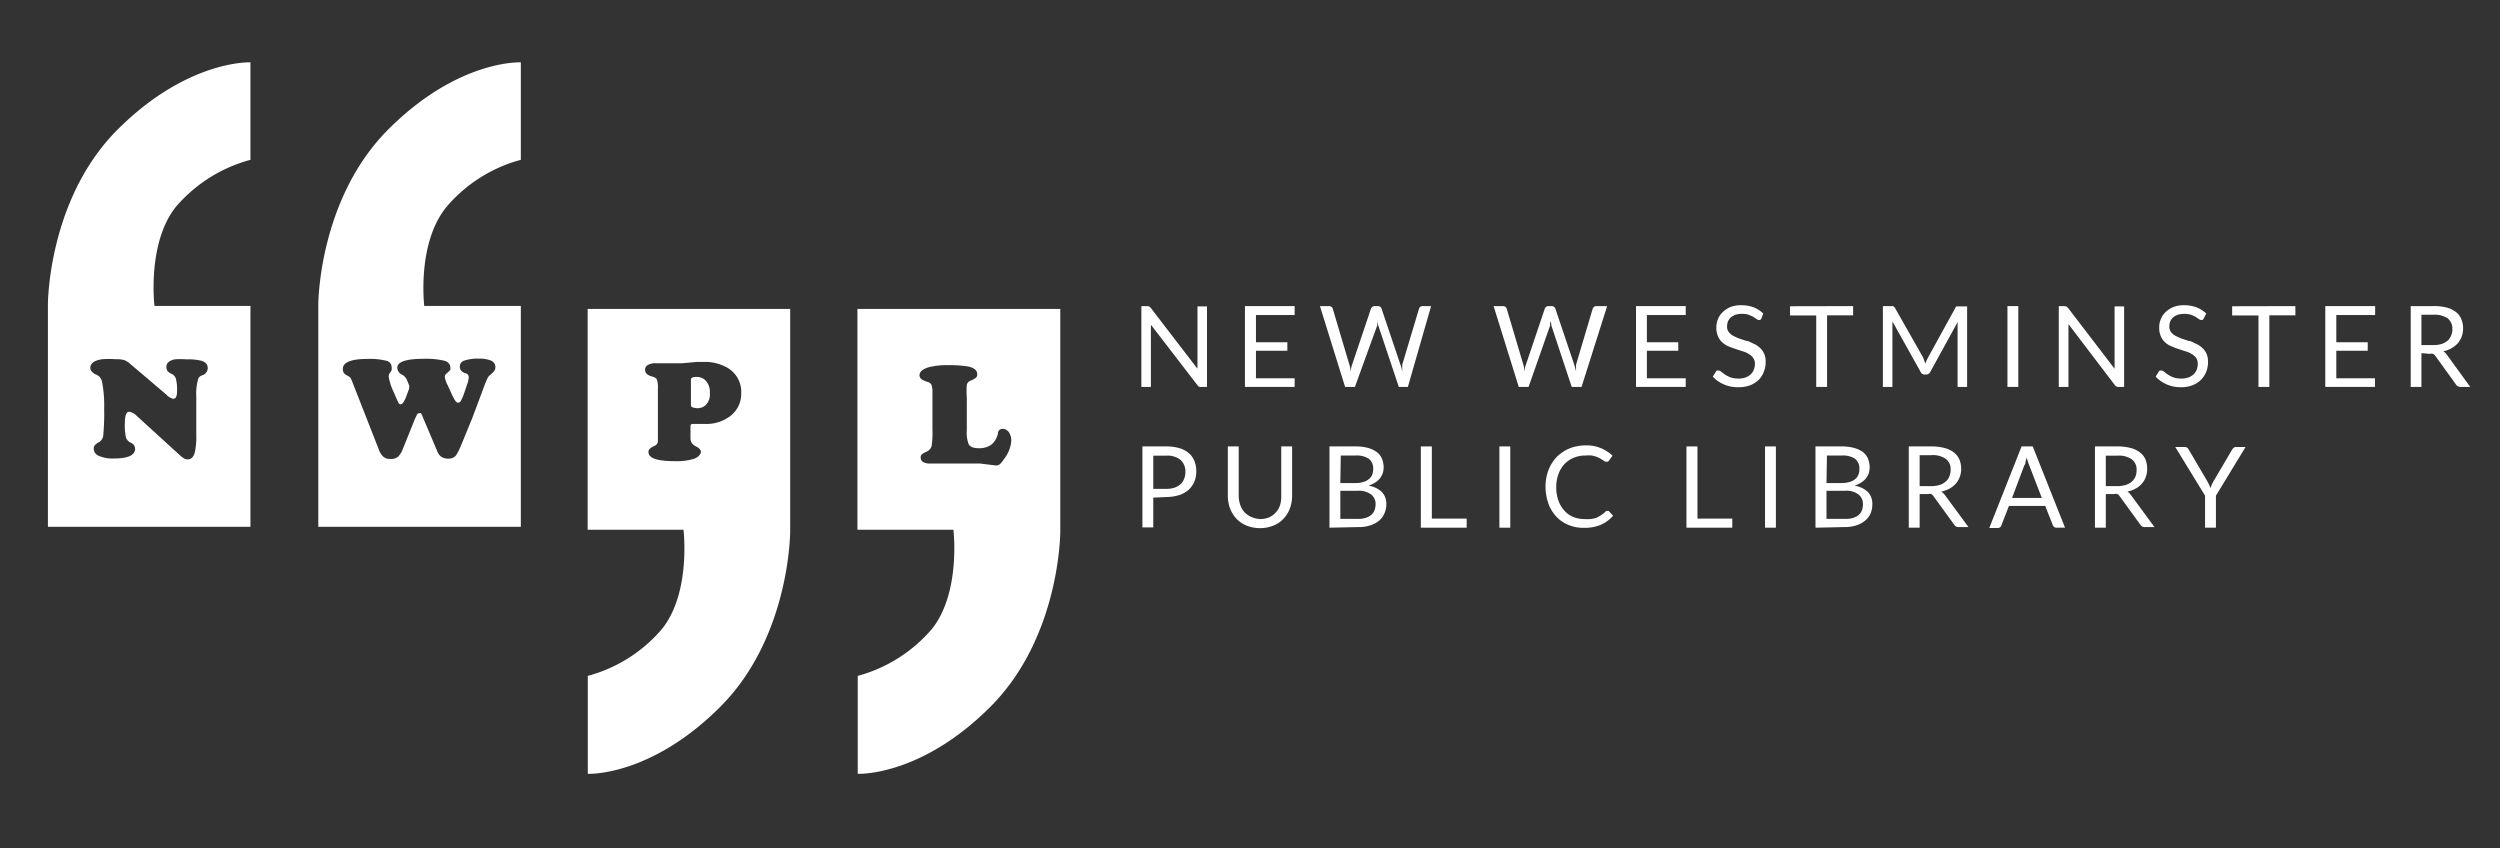
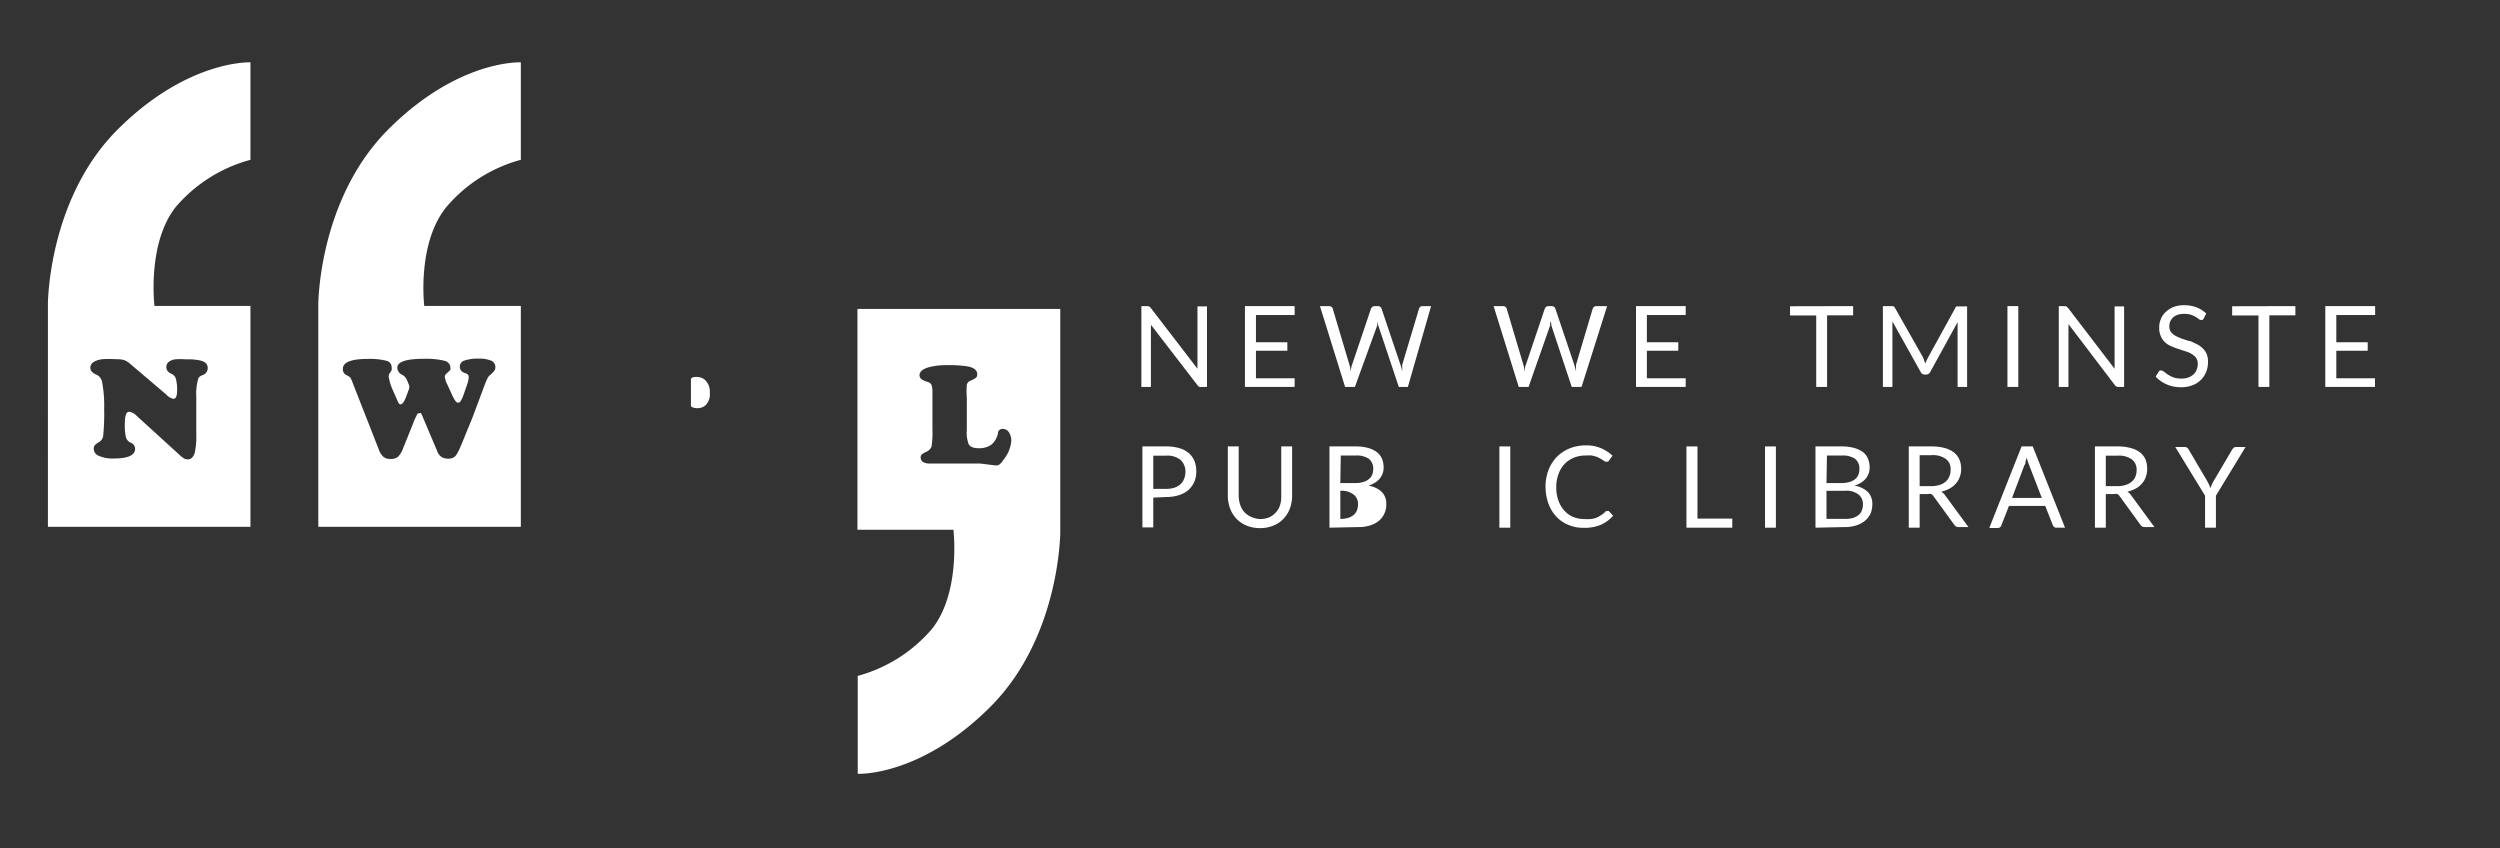
<svg xmlns="http://www.w3.org/2000/svg" id="Layer_1" data-name="Layer 1" viewBox="0 0 168 57">
  <rect x="0" y="0" width="168" height="57" fill="#333333" stroke="none" />
  <defs>
    <style>.cls-1{fill:#fff;}</style>
  </defs>
  <title>NWPL-Logo-WHITE</title>
  <path class="cls-1" d="M16.83,10.74V4.19S12.63,4,7.92,8.69s-4.7,11.77-4.7,11.77V35.4H16.83V20.56H10.38s-.51-4.2,1.43-6.65A10,10,0,0,1,16.83,10.74ZM11.17,26.51a.91.91,0,0,0,.48.29c.16,0,.25-.17.25-.53a2.92,2.92,0,0,0-.08-.82.54.54,0,0,0-.3-.33.7.7,0,0,1-.26-.19.46.46,0,0,1-.08-.27c0-.26.19-.43.55-.51a4.49,4.49,0,0,1,.79,0,3.62,3.62,0,0,1,1,.09c.3.09.44.25.44.5a.5.5,0,0,1-.35.47.67.67,0,0,0-.2.11.28.28,0,0,0-.09.14,3.56,3.56,0,0,0-.13,1.2v2.53a5.09,5.09,0,0,1-.1,1.22c-.09.3-.24.46-.47.46a.49.49,0,0,1-.25-.06,2.32,2.32,0,0,1-.36-.29L9.17,27.93a.87.87,0,0,0-.49-.26c-.2,0-.29.27-.29.8a3.65,3.65,0,0,0,.07.91.6.6,0,0,0,.3.36.45.45,0,0,1,.32.41c0,.44-.47.66-1.42.66a2.25,2.25,0,0,1-1-.17.52.52,0,0,1-.36-.48.36.36,0,0,1,.07-.24,1.13,1.13,0,0,1,.3-.22.59.59,0,0,0,.27-.47A15.46,15.46,0,0,0,7,27.46a8.52,8.52,0,0,0-.14-1.8.76.76,0,0,0-.14-.3.7.7,0,0,0-.26-.19.77.77,0,0,1-.3-.21.36.36,0,0,1-.09-.24c0-.31.27-.5.79-.58a6.8,6.8,0,0,1,.94,0,1.81,1.81,0,0,1,.55.06,1.32,1.32,0,0,1,.42.27Z" />
  <path class="cls-1" d="M35,10.74V4.19s-4.19-.21-8.9,4.5-4.71,11.77-4.71,11.77V35.4H35V20.56H28.51S28,16.36,30,13.91A9.93,9.93,0,0,1,35,10.74ZM28.51,24.11a5.33,5.33,0,0,1,1.39.14.54.54,0,0,1,.26.17.36.36,0,0,1,.1.25.36.36,0,0,1,0,.19,3.21,3.21,0,0,1-.25.24.29.29,0,0,0-.12.21,1.52,1.52,0,0,0,.18.55l.27.59a2.69,2.69,0,0,0,.27.5.22.22,0,0,0,.17.11.21.21,0,0,0,.19-.13,2.38,2.38,0,0,0,.21-.48l.23-.67a1.63,1.63,0,0,0,.09-.43.26.26,0,0,0-.2-.26c-.27-.08-.4-.23-.4-.45a.41.41,0,0,1,.31-.41,2.82,2.82,0,0,1,1-.13,1.94,1.94,0,0,1,.72.11.47.47,0,0,1,.36.45.43.43,0,0,1-.06.24,1.53,1.53,0,0,1-.26.27.7.7,0,0,0-.2.23,5,5,0,0,0-.22.52l-.83,2.22c-.42,1-.67,1.65-.76,1.84a3.74,3.74,0,0,1-.26.53.55.55,0,0,1-.24.24.66.66,0,0,1-.34.07.81.81,0,0,1-.46-.12.82.82,0,0,1-.29-.41L28.4,28a1.7,1.7,0,0,0-.11-.23.14.14,0,0,0-.11,0c-.07,0-.12,0-.17.12a5.28,5.28,0,0,0-.27.62l-.65,1.61a1.49,1.49,0,0,1-.35.58.73.73,0,0,1-.5.14.68.68,0,0,1-.47-.14,1.15,1.15,0,0,1-.32-.51l-1.76-4.49a1.86,1.86,0,0,0-.15-.33,1.56,1.56,0,0,0-.25-.16.42.42,0,0,1-.25-.42c0-.45.56-.67,1.67-.67a4.54,4.54,0,0,1,1.24.12.45.45,0,0,1,.37.47.63.63,0,0,1,0,.16,1.28,1.28,0,0,1-.14.22.4.4,0,0,0-.06.22,3.64,3.64,0,0,0,.32,1l.2.46c.08.19.14.3.16.34a.14.14,0,0,0,.12.06c.12,0,.25-.18.38-.53l.2-.54a.51.51,0,0,0,0-.09.44.44,0,0,0,0-.1l-.14-.34a.73.73,0,0,0-.32-.38.54.54,0,0,1-.34-.46C26.68,24.31,27.29,24.11,28.51,24.11Z" />
  <path class="cls-1" d="M46.79,25.33q-.36,0-.36.18v1.62c0,.13,0,.2.08.23a.91.91,0,0,0,.35.07.79.79,0,0,0,.53-.18,1,1,0,0,0,.31-.85,1.08,1.08,0,0,0-.36-.9A.86.86,0,0,0,46.79,25.33Z" />
-   <path class="cls-1" d="M39.49,20.76V35.6h6.44s.52,4.19-1.43,6.65a9.93,9.93,0,0,1-5,3.17V52s4.19.21,8.9-4.5S53.1,35.7,53.1,35.7V20.76Zm9.61,7.18a2.65,2.65,0,0,1-1.7.55l-.62,0-.24,0c-.09,0-.14.06-.14.16v0l0,.78a.66.66,0,0,0,.09.34.78.78,0,0,0,.3.24c.21.11.31.23.31.36s-.15.35-.46.46a4,4,0,0,1-1.3.16c-1.17,0-1.76-.2-1.76-.6a.29.29,0,0,1,.07-.22,1.44,1.44,0,0,1,.36-.22.37.37,0,0,0,.2-.26c0-.1,0-.45,0-1V26.12a1.58,1.58,0,0,0-.07-.62q-.06-.13-.36-.21c-.29-.09-.43-.23-.43-.43a.35.35,0,0,1,.18-.33,1,1,0,0,1,.53-.12l.56,0h1.22l1-.09.51,0a3,3,0,0,1,1.39.32,1.86,1.86,0,0,1,1.07,1.76A1.88,1.88,0,0,1,49.1,27.94Z" />
  <path class="cls-1" d="M57.62,20.76V35.6h6.45s.51,4.19-1.43,6.65a10,10,0,0,1-5,3.17V52s4.2.21,8.91-4.5,4.7-11.77,4.7-11.77V20.76ZM67.43,30.9a1.21,1.21,0,0,1-.25.3.41.41,0,0,1-.25.08l-1.06-.13H62.53a1,1,0,0,1-.46-.08.35.35,0,0,1-.2-.33.26.26,0,0,1,.07-.2,1.3,1.3,0,0,1,.31-.18A.64.64,0,0,0,62.6,30a5.87,5.87,0,0,0,.06-1.14c0-.3,0-.72,0-1.27s0-.93,0-1.19a1.58,1.58,0,0,0-.06-.53.4.4,0,0,0-.25-.2,1.67,1.67,0,0,1-.4-.17.35.35,0,0,1-.16-.28c0-.23.2-.41.58-.53a4.7,4.7,0,0,1,1.32-.15,7.68,7.68,0,0,1,1.38.09c.4.09.6.26.6.52a.32.32,0,0,1-.08.23,1.71,1.71,0,0,1-.39.21.39.39,0,0,0-.23.27,5.18,5.18,0,0,0,0,.86v2.19a2.12,2.12,0,0,0,.13.95c.1.17.32.26.66.26a1.39,1.39,0,0,0,.86-.24,1.32,1.32,0,0,0,.44-.75c0-.2.15-.31.32-.31a.51.51,0,0,1,.42.23,1.05,1.05,0,0,1,.16.59A2.34,2.34,0,0,1,67.43,30.9Z" />
  <path class="cls-1" d="M77.22,20.59a.47.47,0,0,1,.11.1l3.14,4.09a1.37,1.37,0,0,1,0-.19v-4h.64V26h-.37a.26.26,0,0,1-.14,0,.35.35,0,0,1-.12-.1l-3.14-4.08a1.09,1.09,0,0,1,0,.18,1,1,0,0,1,0,.17V26H76.7V20.57h.37Z" />
  <path class="cls-1" d="M87,20.57v.6H84.4V23h2.11v.57H84.4v1.85H87V26H83.66V20.57Z" />
  <path class="cls-1" d="M88.7,20.57h.61a.25.25,0,0,1,.16.05.18.18,0,0,1,.09.12l1.12,3.77.06.22c0,.08,0,.16,0,.25l.06-.25a1.41,1.41,0,0,1,.06-.22l1.27-3.77a.47.47,0,0,1,.09-.12.3.3,0,0,1,.16-.05h.21a.25.25,0,0,1,.16.05.18.18,0,0,1,.09.12l1.27,3.77a2.44,2.44,0,0,1,.12.45,2,2,0,0,0,0-.24c0-.07,0-.14,0-.21l1.13-3.77a.28.28,0,0,1,.08-.12.3.3,0,0,1,.16-.05h.57L94.61,26H94l-1.38-4.13a1.63,1.63,0,0,1-.07-.28.83.83,0,0,0,0,.15.5.5,0,0,1,0,.13L91.05,26h-.66Z" />
  <path class="cls-1" d="M100.37,20.57H101a.25.25,0,0,1,.16.05.22.22,0,0,1,.09.12l1.12,3.77a1.42,1.42,0,0,1,.05.22,1.84,1.84,0,0,1,0,.25l.06-.25a.79.79,0,0,1,.06-.22l1.27-3.77a.47.47,0,0,1,.09-.12.28.28,0,0,1,.16-.05h.21a.25.25,0,0,1,.16.05.27.27,0,0,1,.09.12l1.27,3.77q.06.19.12.45c0-.08,0-.16,0-.24a1.6,1.6,0,0,1,0-.21l1.12-3.77a.47.47,0,0,1,.09-.12.28.28,0,0,1,.16-.05H108L106.28,26h-.66l-1.37-4.13c0-.08,0-.17-.08-.28l0,.15c0,.05,0,.09,0,.13L102.72,26h-.66Z" />
  <path class="cls-1" d="M113.28,20.57v.6h-2.61V23h2.11v.57h-2.11v1.85h2.61V26h-3.34V20.57Z" />
-   <path class="cls-1" d="M118.36,21.42a.6.6,0,0,1-.08.08.12.12,0,0,1-.09,0,.24.24,0,0,1-.15-.06l-.22-.15-.31-.14a1.49,1.49,0,0,0-.45-.06,1.4,1.4,0,0,0-.43.06,1.22,1.22,0,0,0-.32.18.83.83,0,0,0-.19.27.88.88,0,0,0-.06.33.59.59,0,0,0,.11.38.89.89,0,0,0,.29.25,3.3,3.3,0,0,0,.42.19l.48.16c.16,0,.32.12.47.18a1.51,1.51,0,0,1,.42.27,1.05,1.05,0,0,1,.29.39,1.19,1.19,0,0,1,.11.56,1.66,1.66,0,0,1-.12.67,1.52,1.52,0,0,1-.35.55,1.73,1.73,0,0,1-.57.36,2.07,2.07,0,0,1-.77.13,2.32,2.32,0,0,1-1-.19,2.2,2.2,0,0,1-.74-.52l.21-.34a.18.18,0,0,1,.08-.07.14.14,0,0,1,.09,0,.29.29,0,0,1,.18.08l.26.19a2.12,2.12,0,0,0,.37.19,1.64,1.64,0,0,0,.53.08,1.37,1.37,0,0,0,.47-.07,1,1,0,0,0,.34-.2.84.84,0,0,0,.22-.31,1.11,1.11,0,0,0,.08-.41.63.63,0,0,0-.12-.4.81.81,0,0,0-.29-.26,1.38,1.38,0,0,0-.41-.18l-.48-.16a4.68,4.68,0,0,1-.48-.18,1.36,1.36,0,0,1-.41-.26,1.13,1.13,0,0,1-.29-.41,1.34,1.34,0,0,1-.11-.6,1.36,1.36,0,0,1,.11-.56,1.27,1.27,0,0,1,.32-.47,1.74,1.74,0,0,1,.52-.34,2,2,0,0,1,.72-.12,2.45,2.45,0,0,1,.83.14,1.92,1.92,0,0,1,.65.42Z" />
  <path class="cls-1" d="M124.53,20.57v.62h-1.75V26h-.73v-4.8h-1.76v-.62Z" />
  <path class="cls-1" d="M129.31,24.22c0,.07.05.14.08.2a1.67,1.67,0,0,1,.08-.2l.09-.19,1.84-3.34c0-.05.06-.09.1-.1l.15,0h.54V26h-.64V21.84a1.21,1.21,0,0,0,0-.19L129.71,25a.31.31,0,0,1-.27.17h-.1a.29.29,0,0,1-.27-.17l-1.9-3.4a1.37,1.37,0,0,1,0,.19V26h-.64V20.57h.54l.15,0s.07.05.11.1L129.22,24Z" />
  <path class="cls-1" d="M135.63,26h-.73V20.57h.73Z" />
  <path class="cls-1" d="M138.86,20.59l.11.1,3.13,4.09c0-.07,0-.13,0-.19v-4h.64V26h-.37a.28.28,0,0,1-.26-.13L139,21.78a1.09,1.09,0,0,1,0,.18c0,.06,0,.12,0,.17V26h-.65V20.57h.38Z" />
  <path class="cls-1" d="M148.08,21.42l-.07.08a.17.17,0,0,1-.1,0,.24.24,0,0,1-.15-.06l-.22-.15a2.33,2.33,0,0,0-.31-.14,1.64,1.64,0,0,0-.88,0,1.22,1.22,0,0,0-.32.18,1,1,0,0,0-.19.27.88.88,0,0,0-.06.33.59.59,0,0,0,.11.38.89.89,0,0,0,.29.25,4.08,4.08,0,0,0,.42.19l.48.16c.16,0,.32.12.47.18a1.51,1.51,0,0,1,.42.27,1.19,1.19,0,0,1,.3.39,1.33,1.33,0,0,1,.11.56,1.85,1.85,0,0,1-.12.67,1.69,1.69,0,0,1-.36.55,1.64,1.64,0,0,1-.57.36,2,2,0,0,1-.77.13,2.27,2.27,0,0,1-1.7-.71l.21-.34a.18.18,0,0,1,.08-.07.16.16,0,0,1,.09,0,.34.34,0,0,1,.19.08,2,2,0,0,0,.25.19,2.12,2.12,0,0,0,.37.19,1.64,1.64,0,0,0,.53.08,1.37,1.37,0,0,0,.47-.07,1,1,0,0,0,.34-.2.84.84,0,0,0,.22-.31,1.11,1.11,0,0,0,.08-.41.7.7,0,0,0-.11-.4.94.94,0,0,0-.3-.26,1.38,1.38,0,0,0-.41-.18l-.48-.16a3.8,3.8,0,0,1-.47-.18,1.29,1.29,0,0,1-.42-.26,1.13,1.13,0,0,1-.29-.41,1.34,1.34,0,0,1-.11-.6,1.36,1.36,0,0,1,.11-.56,1.27,1.27,0,0,1,.32-.47,1.67,1.67,0,0,1,.53-.34,1.92,1.92,0,0,1,.71-.12,2.41,2.41,0,0,1,.83.14,2.06,2.06,0,0,1,.66.42Z" />
  <path class="cls-1" d="M154.25,20.57v.62H152.5V26h-.73v-4.8H150v-.62Z" />
  <path class="cls-1" d="M159.61,20.57v.6H157V23h2.11v.57H157v1.85h2.6V26h-3.34V20.57Z" />
-   <path class="cls-1" d="M162.72,23.73V26H162V20.57h1.54a3.36,3.36,0,0,1,.89.1,1.66,1.66,0,0,1,.61.3,1.06,1.06,0,0,1,.36.48,1.52,1.52,0,0,1,.12.62,1.61,1.61,0,0,1-.09.54,1.7,1.7,0,0,1-.26.45,2,2,0,0,1-.42.34,2.32,2.32,0,0,1-.56.21.75.75,0,0,1,.24.23L166,26h-.65a.34.34,0,0,1-.3-.15l-1.4-1.94a.42.42,0,0,0-.14-.13.47.47,0,0,0-.23,0Zm0-.54h.77a2,2,0,0,0,.57-.07,1.23,1.23,0,0,0,.41-.22.88.88,0,0,0,.24-.34,1,1,0,0,0,.09-.44.88.88,0,0,0-.32-.73,1.59,1.59,0,0,0-.95-.24h-.81Z" />
  <path class="cls-1" d="M77.5,33.44v2h-.73V30h1.6a3.06,3.06,0,0,1,.9.12,1.73,1.73,0,0,1,.63.34,1.41,1.41,0,0,1,.37.53,1.92,1.92,0,0,1,.12.69,1.7,1.7,0,0,1-.13.69,1.63,1.63,0,0,1-.39.55,1.75,1.75,0,0,1-.63.35,2.89,2.89,0,0,1-.87.13Zm0-.59h.87a1.65,1.65,0,0,0,.56-.08,1.2,1.2,0,0,0,.4-.23.88.88,0,0,0,.24-.36,1.14,1.14,0,0,0,.09-.46,1.07,1.07,0,0,0-.32-.81,1.44,1.44,0,0,0-1-.29H77.5Z" />
  <path class="cls-1" d="M84.67,34.88a1.66,1.66,0,0,0,.61-.11,1.28,1.28,0,0,0,.44-.32A1.26,1.26,0,0,0,86,34a1.79,1.79,0,0,0,.1-.62V30h.73v3.3a2.49,2.49,0,0,1-.15.87,2,2,0,0,1-.43.69,1.82,1.82,0,0,1-.68.46,2.29,2.29,0,0,1-.9.17,2.37,2.37,0,0,1-.9-.17,2,2,0,0,1-.68-.46,2.12,2.12,0,0,1-.43-.69,2.49,2.49,0,0,1-.15-.87V30h.73v3.29a2.08,2.08,0,0,0,.1.63,1.39,1.39,0,0,0,.28.49,1.36,1.36,0,0,0,.45.32A1.64,1.64,0,0,0,84.67,34.88Z" />
-   <path class="cls-1" d="M89.34,35.46V30h1.73a3.13,3.13,0,0,1,.86.1,1.71,1.71,0,0,1,.59.28,1.1,1.1,0,0,1,.35.45,1.55,1.55,0,0,1,.11.59,1.21,1.21,0,0,1-.06.38,1.48,1.48,0,0,1-.19.35,1.46,1.46,0,0,1-.32.28,2.35,2.35,0,0,1-.45.21,1.65,1.65,0,0,1,.9.42,1.13,1.13,0,0,1,.3.82,1.45,1.45,0,0,1-.13.63,1.35,1.35,0,0,1-.37.49,1.7,1.7,0,0,1-.6.31,2.46,2.46,0,0,1-.8.11Zm.73-3h1a1.73,1.73,0,0,0,.54-.07.92.92,0,0,0,.37-.19.73.73,0,0,0,.23-.29,1.12,1.12,0,0,0,.07-.38.85.85,0,0,0-.29-.7,1.51,1.51,0,0,0-.89-.22h-1Zm0,.52v1.89h1.18a1.7,1.7,0,0,0,.53-.07,1.08,1.08,0,0,0,.37-.2.84.84,0,0,0,.22-.31,1.29,1.29,0,0,0,.07-.4.8.8,0,0,0-.3-.66,1.36,1.36,0,0,0-.9-.25Z" />
-   <path class="cls-1" d="M96.22,34.85h2.34v.61H95.48V30h.74Z" />
+   <path class="cls-1" d="M89.34,35.46V30h1.73a3.13,3.13,0,0,1,.86.1,1.71,1.71,0,0,1,.59.28,1.1,1.1,0,0,1,.35.45,1.55,1.55,0,0,1,.11.59,1.21,1.21,0,0,1-.06.38,1.48,1.48,0,0,1-.19.35,1.46,1.46,0,0,1-.32.28,2.35,2.35,0,0,1-.45.21,1.65,1.65,0,0,1,.9.42,1.13,1.13,0,0,1,.3.82,1.45,1.45,0,0,1-.13.63,1.35,1.35,0,0,1-.37.49,1.7,1.7,0,0,1-.6.31,2.46,2.46,0,0,1-.8.11Zm.73-3h1a1.73,1.73,0,0,0,.54-.07.92.92,0,0,0,.37-.19.73.73,0,0,0,.23-.29,1.12,1.12,0,0,0,.07-.38.85.85,0,0,0-.29-.7,1.51,1.51,0,0,0-.89-.22h-1Zm0,.52v1.89a1.7,1.7,0,0,0,.53-.07,1.08,1.08,0,0,0,.37-.2.84.84,0,0,0,.22-.31,1.29,1.29,0,0,0,.07-.4.8.8,0,0,0-.3-.66,1.36,1.36,0,0,0-.9-.25Z" />
  <path class="cls-1" d="M101.49,35.46h-.73V30h.73Z" />
  <path class="cls-1" d="M108,34.34a.16.16,0,0,1,.11,0l.29.32a2.45,2.45,0,0,1-.81.6,2.8,2.8,0,0,1-1.14.21,2.57,2.57,0,0,1-1.06-.2,2.25,2.25,0,0,1-.82-.57,2.52,2.52,0,0,1-.52-.87,3.37,3.37,0,0,1-.19-1.12,3.15,3.15,0,0,1,.2-1.13,2.76,2.76,0,0,1,.56-.88,2.69,2.69,0,0,1,.86-.57,3,3,0,0,1,1.11-.2,2.49,2.49,0,0,1,1,.19,2.62,2.62,0,0,1,.77.5l-.24.34-.06.06a.15.15,0,0,1-.1,0,.19.19,0,0,1-.1,0l-.13-.09-.18-.11-.24-.12-.33-.09a2.63,2.63,0,0,0-.43,0,2,2,0,0,0-.79.15,1.79,1.79,0,0,0-.62.42,1.93,1.93,0,0,0-.41.68,2.48,2.48,0,0,0-.15.89,2.57,2.57,0,0,0,.15.9,2,2,0,0,0,.4.67,1.67,1.67,0,0,0,.59.42,2,2,0,0,0,.74.14,2.85,2.85,0,0,0,.44,0,1.9,1.9,0,0,0,.36-.08,2.11,2.11,0,0,0,.3-.16,1.85,1.85,0,0,0,.29-.22A.17.17,0,0,1,108,34.34Z" />
  <path class="cls-1" d="M114.07,34.85h2.34v.61h-3.08V30h.74Z" />
  <path class="cls-1" d="M119.34,35.46h-.73V30h.73Z" />
  <path class="cls-1" d="M122,35.46V30h1.73a3.13,3.13,0,0,1,.86.1,1.86,1.86,0,0,1,.6.28,1.08,1.08,0,0,1,.34.45,1.55,1.55,0,0,1,.11.59,1.21,1.21,0,0,1-.06.38,1.19,1.19,0,0,1-.19.35,1.46,1.46,0,0,1-.32.28,2.35,2.35,0,0,1-.45.21,1.65,1.65,0,0,1,.9.42,1.13,1.13,0,0,1,.3.82,1.61,1.61,0,0,1-.12.63,1.38,1.38,0,0,1-.38.49,1.74,1.74,0,0,1-.59.31,2.56,2.56,0,0,1-.81.11Zm.74-3h1a1.73,1.73,0,0,0,.54-.07,1,1,0,0,0,.38-.19.7.7,0,0,0,.22-.29.92.92,0,0,0,.07-.38.82.82,0,0,0-.29-.7,1.51,1.51,0,0,0-.89-.22h-1Zm0,.52v1.89H124a1.73,1.73,0,0,0,.54-.07,1.18,1.18,0,0,0,.37-.2.72.72,0,0,0,.21-.31,1.05,1.05,0,0,0,.07-.4.8.8,0,0,0-.3-.66,1.33,1.33,0,0,0-.9-.25Z" />
  <path class="cls-1" d="M129,33.2v2.26h-.73V30h1.53a3.28,3.28,0,0,1,.89.11,1.71,1.71,0,0,1,.62.3,1.26,1.26,0,0,1,.36.47,1.56,1.56,0,0,1,.12.62,1.53,1.53,0,0,1-.09.54,1.43,1.43,0,0,1-.26.45,1.74,1.74,0,0,1-.42.34,2.4,2.4,0,0,1-.57.21.89.89,0,0,1,.25.23l1.58,2.15h-.65a.32.32,0,0,1-.3-.15l-1.41-1.94a.43.43,0,0,0-.14-.13.43.43,0,0,0-.22,0Zm0-.53h.77a1.89,1.89,0,0,0,.56-.08,1,1,0,0,0,.41-.22A.84.84,0,0,0,131,32a1,1,0,0,0,.08-.43.83.83,0,0,0-.32-.73,1.5,1.5,0,0,0-1-.25H129Z" />
  <path class="cls-1" d="M138.77,35.46h-.57a.21.21,0,0,1-.16-.05.27.27,0,0,1-.09-.12L137.44,34H135l-.51,1.31a.18.18,0,0,1-.09.12.21.21,0,0,1-.16.05h-.56L135.85,30h.75Zm-3.56-2h2l-.85-2.2a4.55,4.55,0,0,1-.17-.52,2,2,0,0,1-.08.29c0,.09,0,.16-.07.23Z" />
  <path class="cls-1" d="M141.51,33.2v2.26h-.73V30h1.53a3.33,3.33,0,0,1,.89.11,1.79,1.79,0,0,1,.62.3,1.26,1.26,0,0,1,.36.47,1.75,1.75,0,0,1,.11.62,1.53,1.53,0,0,1-.09.54,1.26,1.26,0,0,1-.26.45,1.43,1.43,0,0,1-.42.34,2.17,2.17,0,0,1-.56.21.75.75,0,0,1,.24.23l1.58,2.15h-.65a.32.32,0,0,1-.29-.15l-1.41-1.94a.43.43,0,0,0-.14-.13.47.47,0,0,0-.23,0Zm0-.53h.76a1.91,1.91,0,0,0,.57-.08,1.08,1.08,0,0,0,.41-.22.94.94,0,0,0,.25-.34,1.18,1.18,0,0,0,.08-.43.86.86,0,0,0-.32-.73,1.5,1.5,0,0,0-.95-.25h-.8Z" />
  <path class="cls-1" d="M148.91,33.31v2.15h-.73V33.31l-2-3.27h.65a.25.25,0,0,1,.15.05.4.4,0,0,1,.1.12l1.24,2.11.13.25.09.23.09-.23a2,2,0,0,1,.13-.25L150,30.21a.52.52,0,0,1,.1-.11.2.2,0,0,1,.15-.06h.65Z" />
</svg>